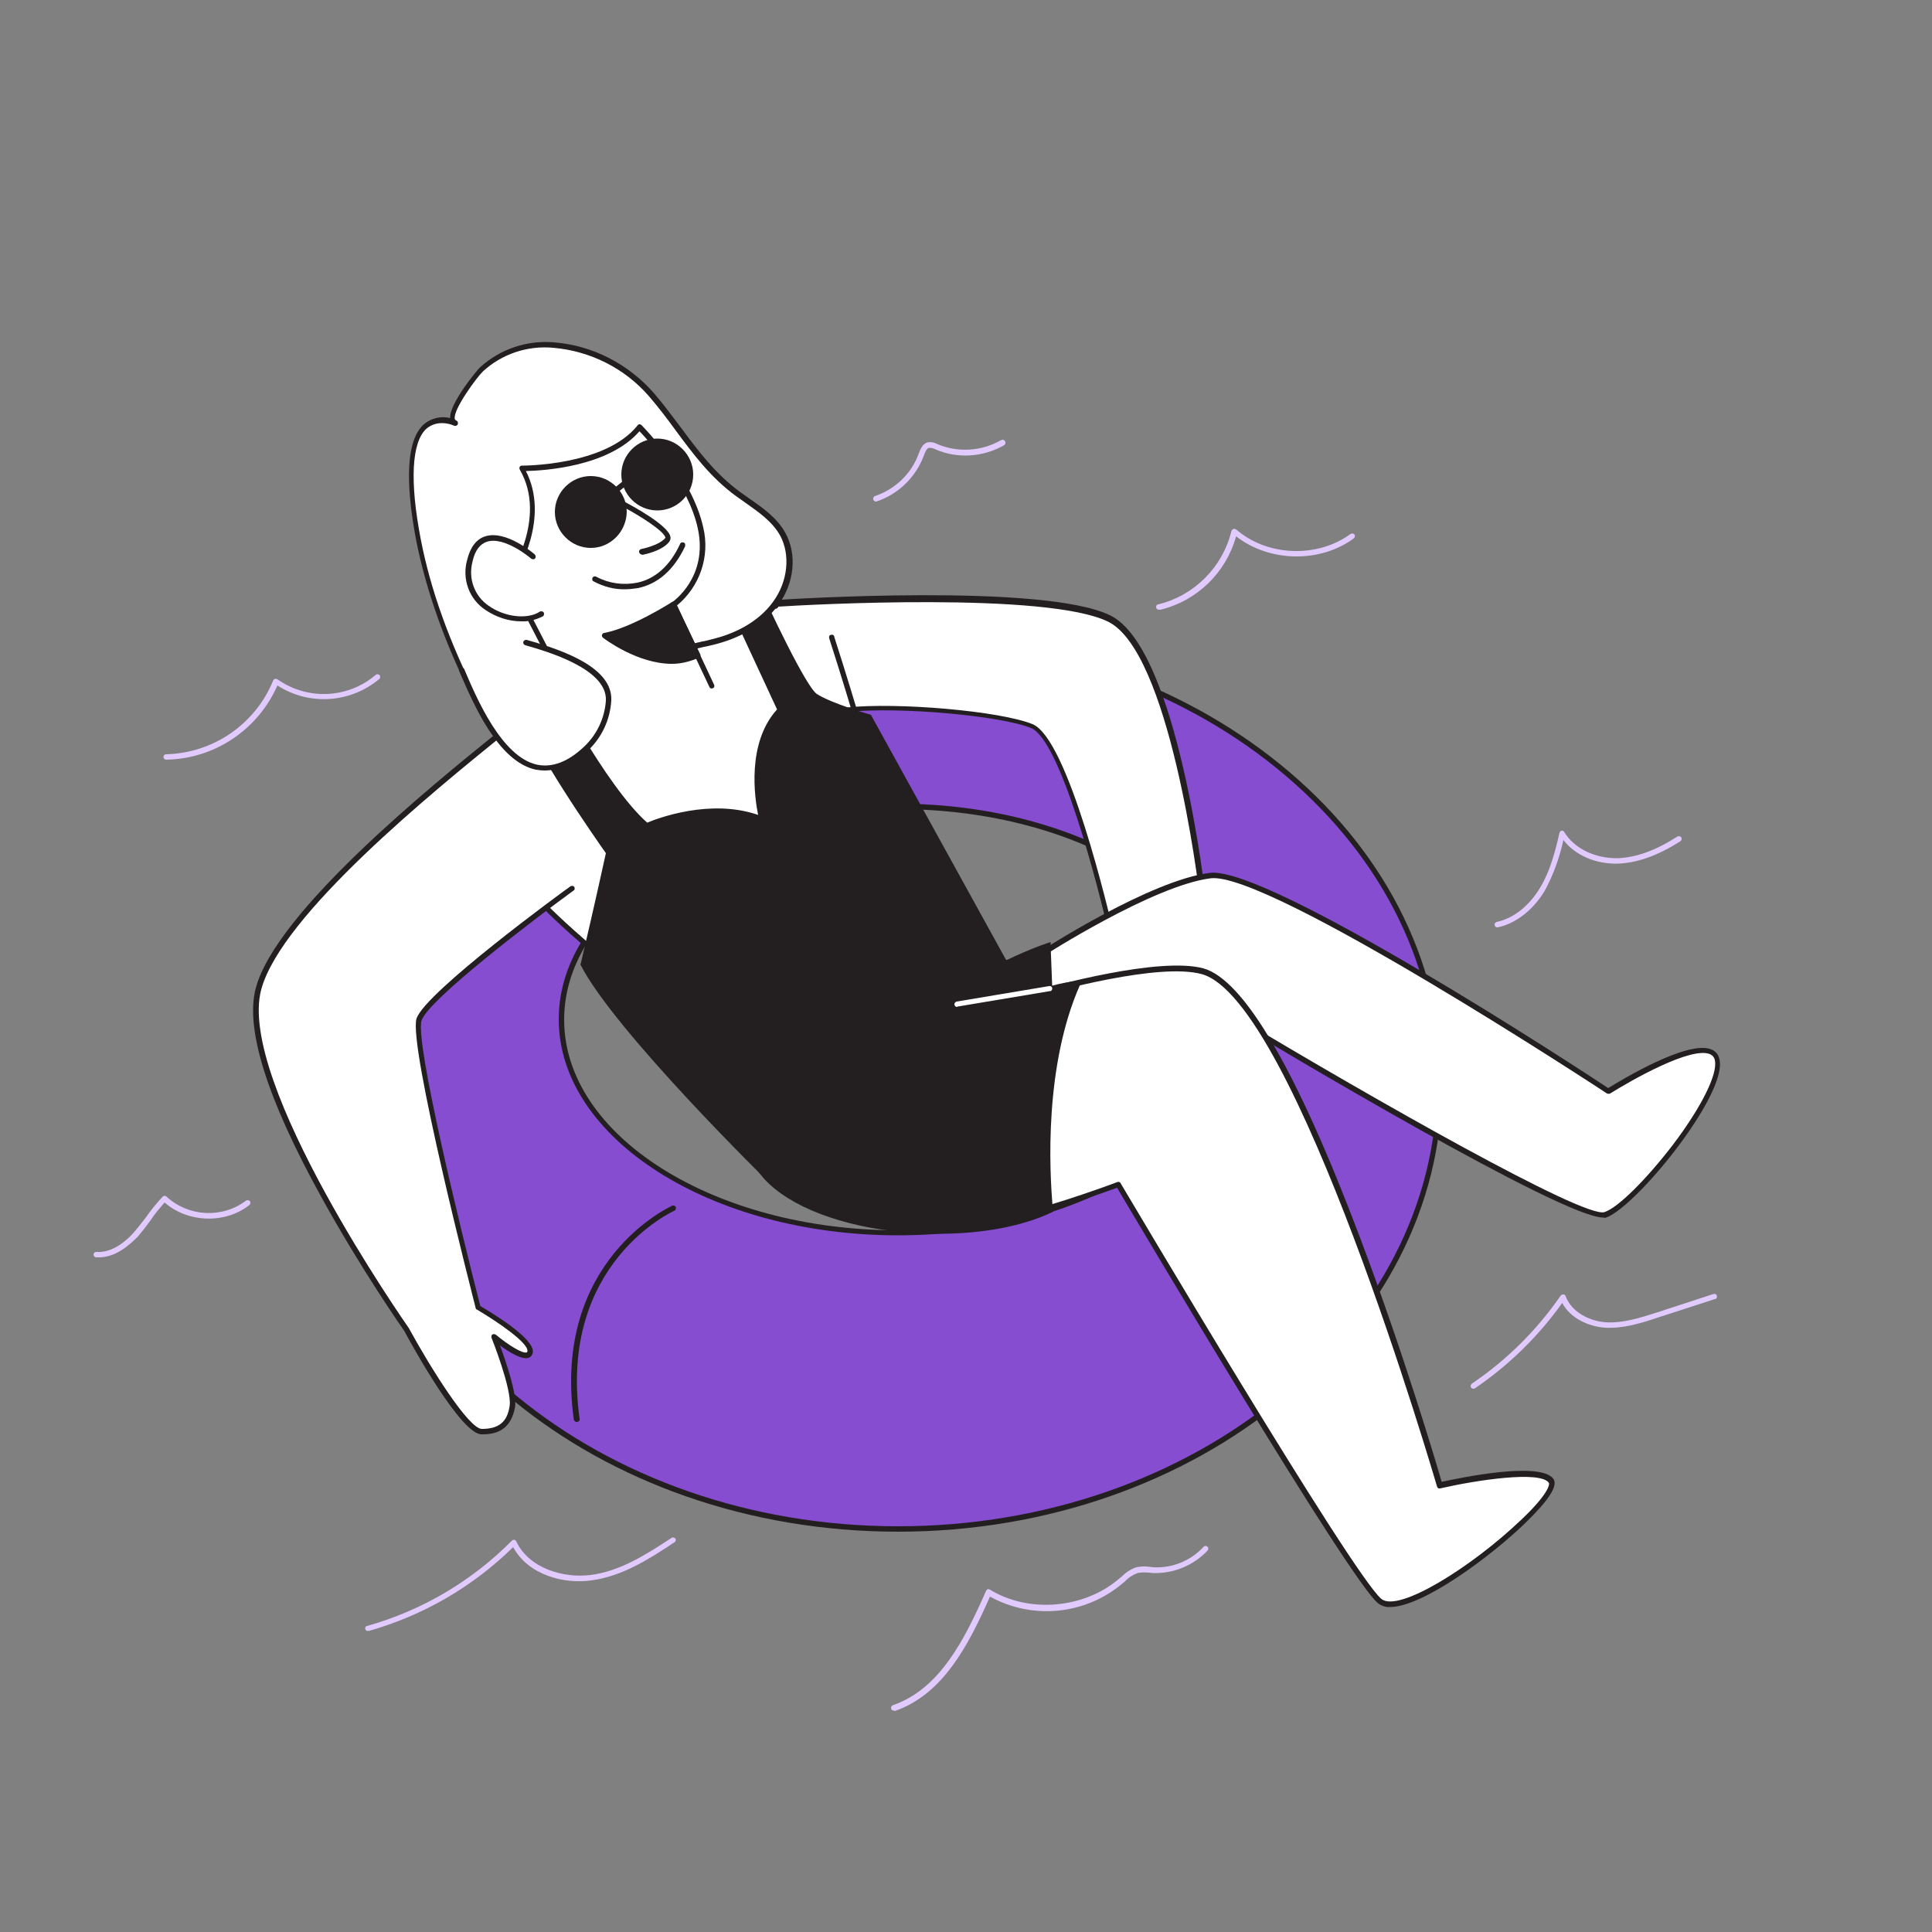
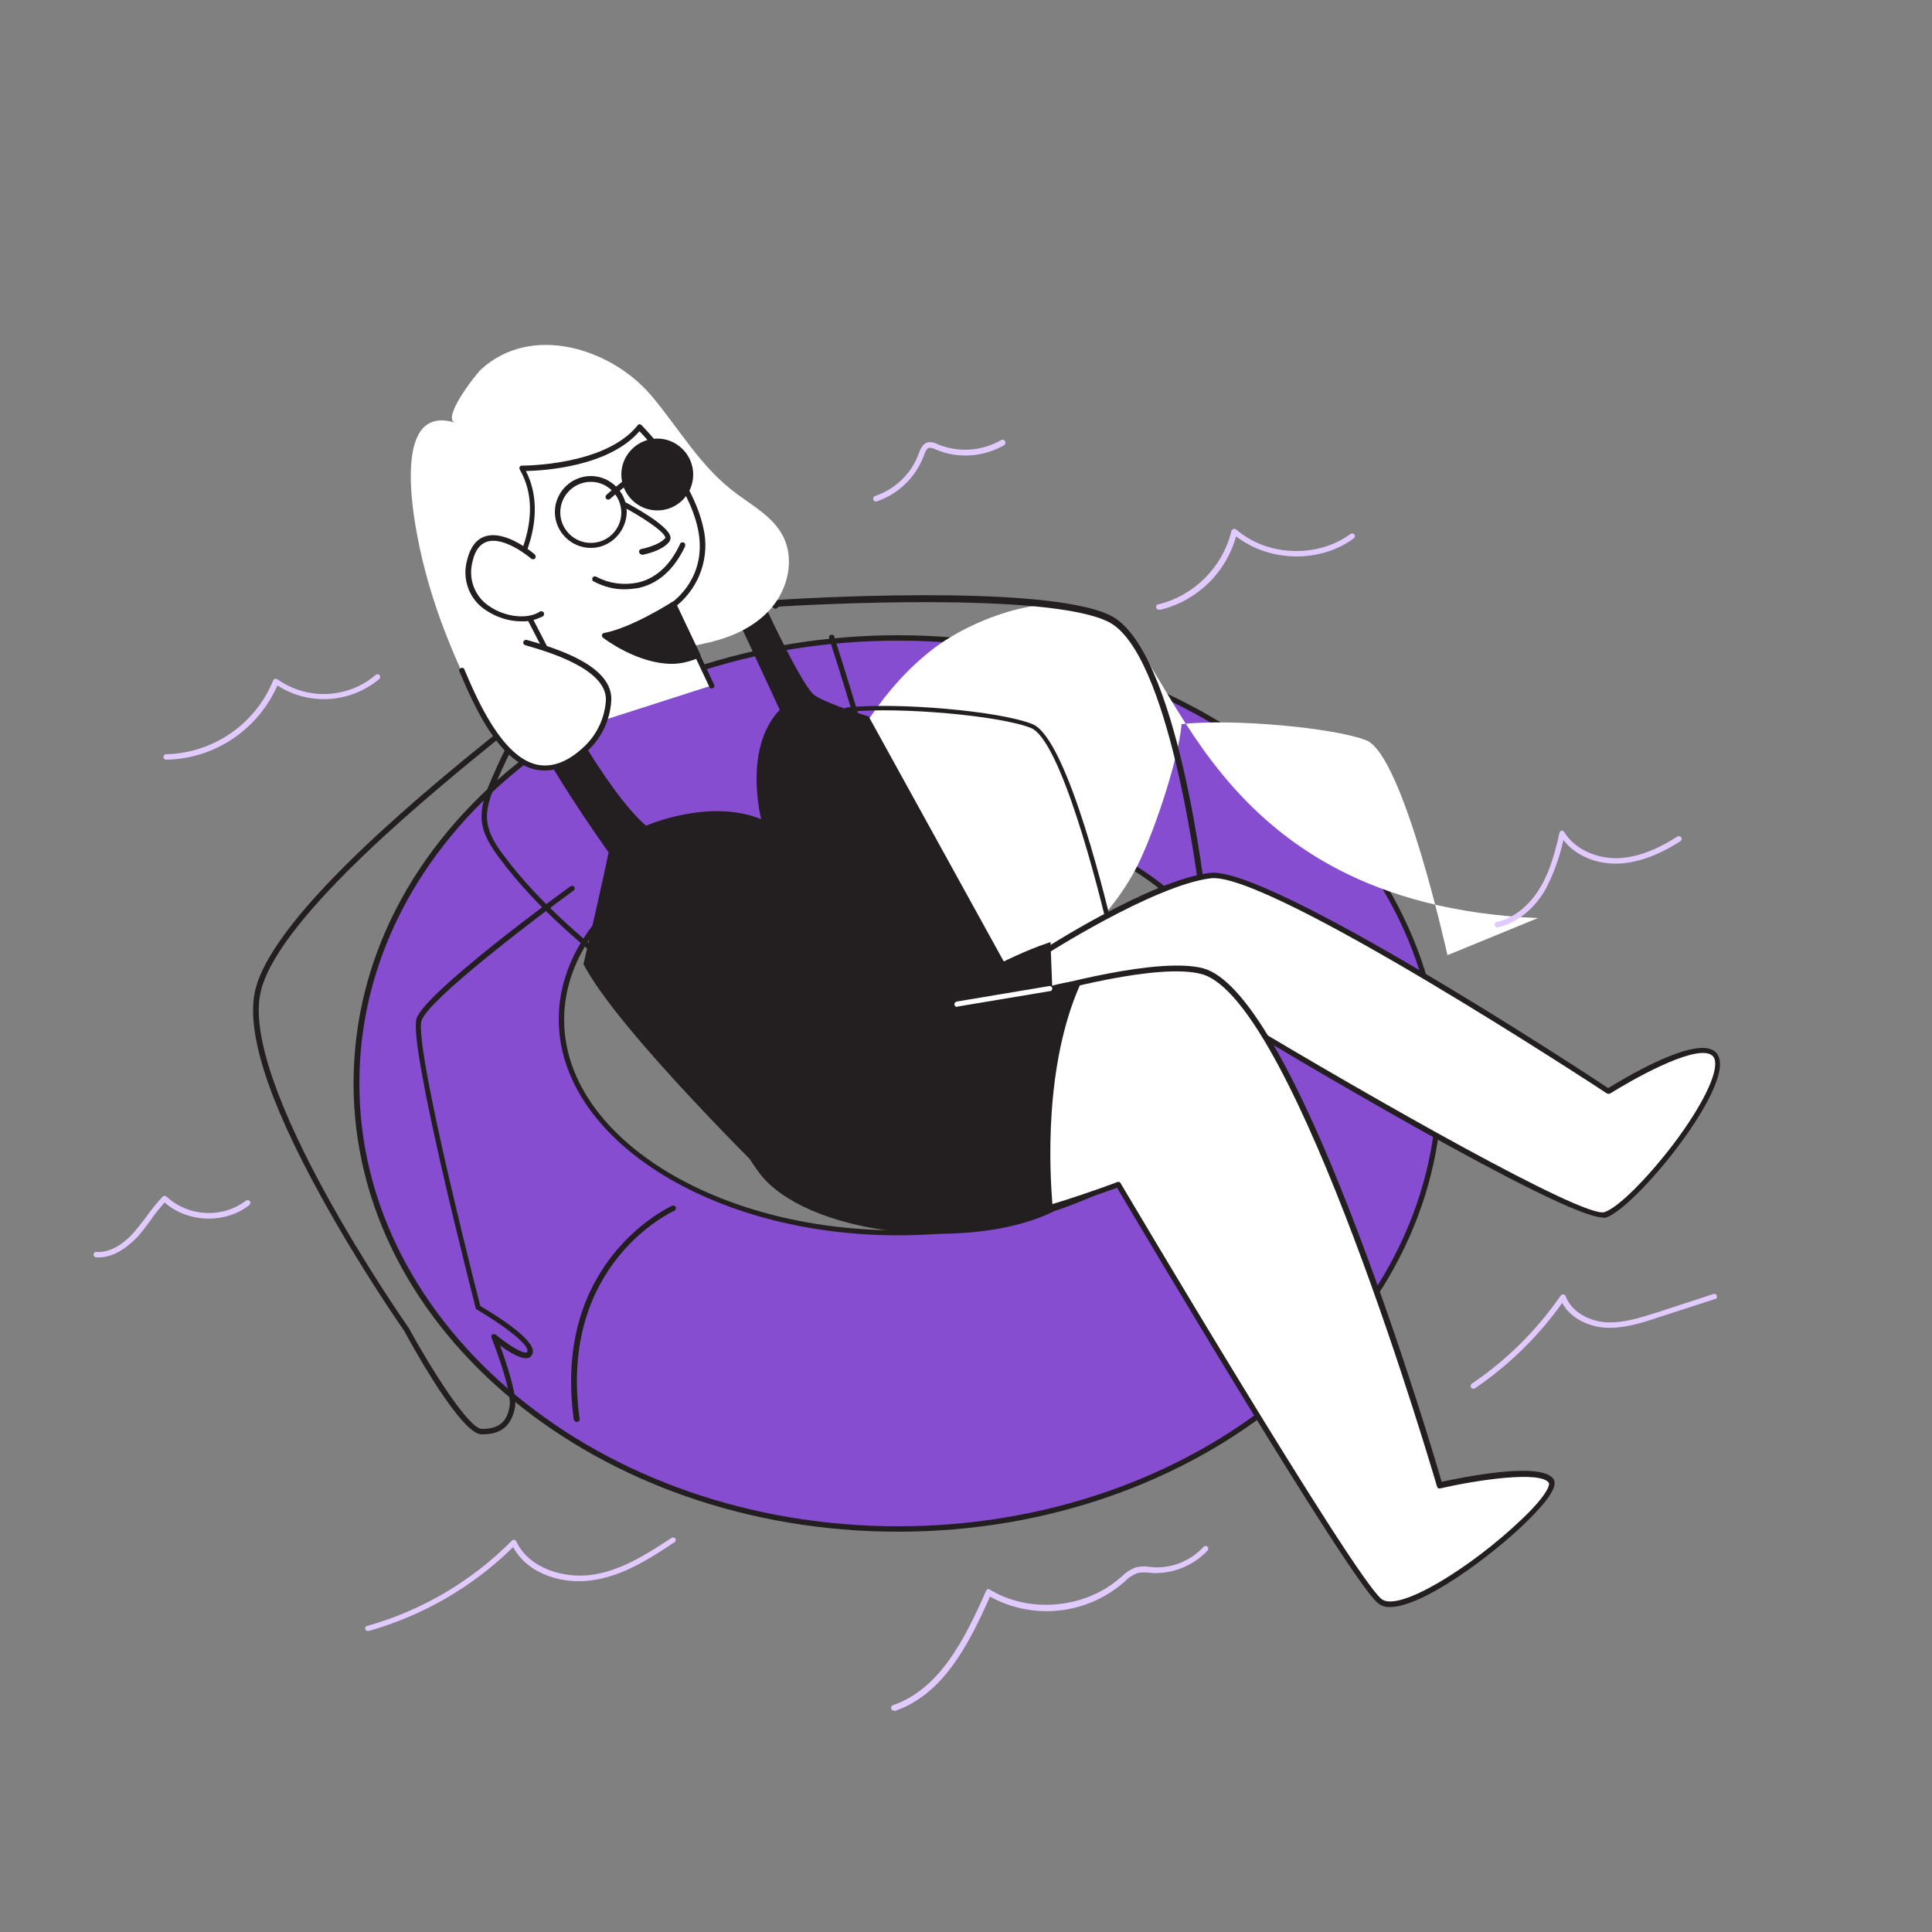
<svg xmlns="http://www.w3.org/2000/svg" transform="scale(1)" version="1.1" id="Layer_1" x="0px" y="0px" viewBox="0 0 500 500" xml:space="preserve" class="show_show__wrapper__graphic__5Waiy ">
  <rect x="0" y="0" width="500" height="500" fill="#808080" stroke="none" />
  <title>React</title>
  <style type="text/css">
	.st0{fill:#864dd0;}
	.st1{fill:#231F20;}
	.st2{fill:#FFFFFF;}
	.st3{fill:#e1caff;}
</style>
  <g id="Floating_Tire">
    <path class="st0" d="M372.6,278.8c-1-62.9-63.4-113.7-140.1-113.7c-38.2,0-72.8,12.5-98.1,32.9c-26,20.9-42.1,50.1-42.1,82.4   c0,63.7,62.8,115.3,140.2,115.3s140.2-51.6,140.2-115.3C372.6,279.9,372.6,279.3,372.6,278.8z M319.6,263.8   c0,30.5-39,55.2-87.1,55.2s-87.1-24.7-87.1-55.2s39-55.2,87.1-55.2S319.5,233.4,319.6,263.8L319.6,263.8z" />
    <path class="st1" d="M232.4,396.4c-77.7,0-140.9-52-140.9-116c0-31.5,15-60.9,42.4-82.9c26.4-21.3,61.4-33.1,98.5-33.1   c37.3,0,72.4,11.9,98.9,33.4s41.4,50.3,41.9,81c0,0.5,0,1.1,0,1.7C373.3,344.3,310.1,396.4,232.4,396.4z M232.4,165.8   c-36.8,0-71.4,11.6-97.6,32.8c-27,21.7-41.8,50.8-41.8,81.8C93,343.6,155.5,395,232.4,395s139.5-51.4,139.5-114.6   c0-0.5,0-1.1,0-1.6l0,0c-0.5-30.2-15.2-58.6-41.4-79.9S269.4,165.8,232.4,165.8L232.4,165.8z M232.4,319.7   c-48.4,0-87.8-25.1-87.8-55.9S184,208,232.4,208s87.8,25.1,87.8,55.9S280.9,319.7,232.4,319.7L232.4,319.7z M232.4,209.4   c-47.6,0-86.4,24.4-86.4,54.5s38.8,54.5,86.4,54.5s86.4-24.4,86.4-54.5S280.1,209.4,232.4,209.4L232.4,209.4z" />
    <path class="st1" d="M149.2,368c-0.3,0-0.6-0.3-0.7-0.6c-5.7-41.4,25.2-55.2,25.5-55.4c0.4-0.1,0.8,0.1,0.9,0.4   c0.1,0.3,0,0.7-0.3,0.9c-0.3,0.1-30.2,13.6-24.6,53.9c0.1,0.4-0.2,0.7-0.6,0.8c0,0,0,0,0,0L149.2,368z" />
  </g>
  <g id="Character">
-     <path class="st2" d="M287.1,160c-17.2-8.5-86.5-3.9-86.5-3.9l0.1,0.5c-12.1-9.4-34.5-1-45.4,7.2c-12.8,9.7-21.5,24.1-27.7,38.7   c-1.4,3.2-2.6,6.6-2.2,10.1s2.3,6.3,4.4,9c9.5,12.8,22,22.9,34.3,32.9c0.6,0.6,1.3,1,2.1,1.2c1.2,0.1,2.4-0.1,3.5-0.8   c15.2-7.4,29.1-18.2,37.4-33.3c4.5-8.2,11.4-28.8,12.2-38.1c13.4-1.5,39.8,1,47.8,4.2c9.6,3.8,21,55.6,21,55.6l23.4-9.6   C311.4,233.9,304.3,168.6,287.1,160L287.1,160z" />
+     <path class="st2" d="M287.1,160l0.1,0.5c-12.1-9.4-34.5-1-45.4,7.2c-12.8,9.7-21.5,24.1-27.7,38.7   c-1.4,3.2-2.6,6.6-2.2,10.1s2.3,6.3,4.4,9c9.5,12.8,22,22.9,34.3,32.9c0.6,0.6,1.3,1,2.1,1.2c1.2,0.1,2.4-0.1,3.5-0.8   c15.2-7.4,29.1-18.2,37.4-33.3c4.5-8.2,11.4-28.8,12.2-38.1c13.4-1.5,39.8,1,47.8,4.2c9.6,3.8,21,55.6,21,55.6l23.4-9.6   C311.4,233.9,304.3,168.6,287.1,160L287.1,160z" />
    <path class="st1" d="M166.8,256.6c-0.3,0-0.6,0-0.8-0.1c-0.9-0.3-1.7-0.7-2.4-1.4c-12.2-9.9-24.8-20.1-34.4-33.1   c-2.1-2.8-4.1-5.9-4.5-9.4c-0.4-3.7,0.9-7.3,2.3-10.5c7.5-17.8,16.7-30.5,27.9-39s33-16.4,45.5-7.8c0.1,0,0.1,0,0.2,0   c2.8-0.2,69.7-4.5,86.8,4l0,0c17.4,8.6,24.5,71.8,24.8,74.4c0,0.3-0.1,0.6-0.4,0.7l-23.4,9.6c-0.2,0.1-0.4,0.1-0.6,0   c-0.2-0.1-0.3-0.3-0.4-0.5c-3.2-14.3-13-52.1-20.6-55.1c-7.9-3.2-33.9-5.5-46.9-4.2c-1,9.6-7.8,29.8-12.2,37.8   c-7.6,13.8-20.3,25.1-37.8,33.6C169,256.3,167.9,256.7,166.8,256.6L166.8,256.6z M187,153.2c-10.8,0-23.5,5.3-31.3,11.2   c-11,8.3-20,20.9-27.4,38.4c-1.3,3-2.6,6.4-2.2,9.8c0.4,3.2,2.2,6.1,4.2,8.7c9.5,12.8,22,22.9,34.2,32.8c1.2,1.4,3.4,1.6,4.8,0.4   c17.2-8.4,29.7-19.5,37.1-33c4.4-8.1,11.4-28.6,12.1-37.8c0-0.3,0.3-0.6,0.6-0.6c13.2-1.4,39.7,0.9,48.1,4.3   c9.2,3.7,19.7,48.4,21.3,55.3l22.2-9c-0.7-6.2-8.1-65-23.9-72.8s-77.8-4.4-85.4-3.9c0,0.2-0.1,0.3-0.3,0.4c-0.2,0.2-0.6,0.2-0.8,0   C196.7,154.5,192,153.3,187,153.2L187,153.2z" />
-     <path class="st2" d="M136.8,183.7c-0.9,2.1-63.2,47.4-69.9,72.2c-6.6,24.5,38.3,88.2,38.3,88.2s14.4,26.4,19.4,26.4   s7.2-2.3,7.9-6.6s-4.7-17.9-4.7-17.9s8.8,7.3,9.3,3.8s-13.5-11.5-13.5-11.5s-17.5-67.8-15.3-74.5s39.5-33.9,39.5-33.9" />
    <path class="st1" d="M124.6,371.2c-5.2,0-17.6-22.3-20-26.8c-0.1-0.1-11.3-16.1-21.6-34.9c-14-25.4-19.6-43.4-16.8-53.8   c5.3-19.8,45.4-52.3,62.5-66.1c3.8-3.1,7.2-5.8,7.5-6.3c0.1-0.3,0.5-0.5,0.9-0.3c0,0,0,0,0,0c0.4,0.2,0.5,0.6,0.4,0.9   c-0.2,0.6-1.6,1.7-7.9,6.8c-17,13.8-56.8,46-62,65.4c-6.4,23.9,37.7,86.9,38.2,87.6c5.5,10.1,15.5,26.1,18.9,26.1   c4.4,0,6.6-1.8,7.2-6s-4.6-17.4-4.7-17.6c-0.1-0.4,0-0.8,0.4-0.9c0.2-0.1,0.5,0,0.7,0.1c3,2.5,6.9,5,8,4.6c0.1,0,0.1,0,0.2-0.3   c0.3-2.1-7.5-7.5-13.1-10.8c-0.2-0.1-0.3-0.2-0.3-0.4c-0.7-2.8-17.5-68.1-15.3-74.9s38.2-33.1,39.8-34.2c0.3-0.2,0.8-0.2,1,0.1   c0.2,0.3,0.2,0.8-0.2,1l0,0c-10.3,7.5-37.5,28.2-39.3,33.6s10.3,54.8,15.2,73.9c2.9,1.7,14.1,8.4,13.6,12c-0.1,0.6-0.5,1.2-1.1,1.4   c-1.7,0.6-5.1-1.5-7.4-3.2c1.5,4.1,4.4,12.5,3.9,15.9C132.4,369,129.7,371.3,124.6,371.2L124.6,371.2z" />
    <path class="st1" d="M141.6,175.7c0,0,14.8,28.7,25.6,38c0,0,16.2-7.2,29.8-1.7c0,0-4.8-18.3,4.8-28.3L187,151.8l6.2-5.4   c0,0,13.8,31.1,17.7,33.6s13.9,5.4,13.9,5.4l34.9,63.3l11.1,7.7l-70.1,50.2c0,0-40.9-39.9-49.7-57.1c4.4-18.6,6.5-28.9,6.5-28.9   s-19.7-27.6-21.8-36.9S141.6,175.7,141.6,175.7L141.6,175.7z" />
-     <path class="st1" d="M200.5,307.5l-0.4-0.4c-1.7-1.6-41-40.2-49.8-57.3l-0.1-0.2l0.1-0.2c3.9-16.6,6.1-26.8,6.5-28.6   c-2.1-3-19.7-28-21.8-36.9c-0.7-3.2-0.4-5.6,1-7.1c2.1-2.2,5.6-1.8,5.7-1.7h0.4l0.2,0.3c0.1,0.3,14.5,28.1,25.2,37.5   c2.6-1.1,16.3-6.3,28.7-2c-0.9-4.4-3-18.6,4.9-27.3l-14.8-31.9l7.3-6.3l0.4,0.9c5.5,12.4,14.7,31.5,17.4,33.3   c3.7,2.4,13.6,5.3,13.7,5.3l0.3,0.1l0.1,0.2l34.8,63.1l11.8,8.2L200.5,307.5L200.5,307.5z M151.6,249.4c8.4,16.1,44.7,52,49,56.3   l68.8-49.3l-10.4-7.2L224.2,186c-1.7-0.5-10.2-3.1-13.8-5.4s-15-27.3-17.6-33l-5.1,4.4l14.8,31.9l-0.3,0.4   c-9.2,9.6-4.6,27.4-4.6,27.6l0.4,1.4l-1.3-0.5c-13.2-5.3-29.1,1.6-29.2,1.7l-0.4,0.2l-0.3-0.3c-10.4-8.9-23.9-34.4-25.6-37.9   c-1.5-0.2-3,0.3-4.1,1.3c-1.1,1.2-1.3,3.2-0.7,5.9c2.1,9,21.5,36.4,21.7,36.6l0.2,0.2l-0.1,0.3   C158.1,220.9,155.9,231.3,151.6,249.4L151.6,249.4z" />
    <path class="st2" d="M182.4,166.5c-4,0.9-7.9,1.7-11.4,4.3c-5.2,3.9-9,9.2-14.4,13c-5.8,4-12.7,6.8-19.1,9.7   c-1.9,0.8,1.1,2.4-0.9,2.1c-7.1-1.2-10.7-8.8-13.6-14.5c-6.6-13.1-12-27-14.8-41.4c-1.5-7.5-6.4-35.3,9.6-30.3   c-3.6-1.1,5.3-12.5,6.7-13.8c13-11.9,33.5-5.5,43.9,6.6c7.5,8.8,12.8,18.7,22.4,25.7c4.2,3.1,9,5.8,11.6,10.4   c3.1,5.5,1.9,12.7-1.8,17.8s-9.6,8.2-15.7,9.8C184.1,166.2,183.3,166.3,182.4,166.5L182.4,166.5z" />
-     <path class="st1" d="M137.1,196.4c-0.2,0-0.4,0-0.5-0.1c-7.2-1.2-10.8-8.4-13.7-14.2l-0.3-0.7c-7.5-14.9-12.3-28.5-14.9-41.6   c-2.1-11-3.5-25.1,2-30c1.9-1.6,4.4-2.2,6.8-1.6c-0.2-3.8,7-12.5,7.8-13.2c5.2-4.7,12.1-7,19.1-6.4c10,0.8,19.2,5.6,25.8,13.1   c2.5,2.9,4.7,5.9,6.9,8.8c4.6,6.2,9,12.1,15.4,16.8c0.8,0.6,1.6,1.1,2.4,1.7c3.6,2.5,7.3,5.1,9.4,9c3,5.5,2.3,12.9-1.9,18.6   c-4.4,6-11.2,8.8-16.1,10.1c-0.8,0.2-1.6,0.4-2.5,0.6l-0.6,0.1c-3.8,0.9-7.3,1.7-10.5,4c-2.4,1.9-4.6,3.9-6.6,6.1   c-2.4,2.5-5,4.9-7.8,6.9c-4.9,3.4-10.7,5.9-16.2,8.4c-1,0.4-2.1,0.9-3.1,1.4c-0.1,0-0.2,0.1-0.2,0.1c0.1,0.2,0.1,0.3,0.2,0.4   c0.3,0.3,0.3,0.8,0.1,1.2C137.7,196.3,137.4,196.4,137.1,196.4L137.1,196.4z M136.7,195.6L136.7,195.6z M114.3,109.5   c-1.4,0-2.8,0.5-3.9,1.4c-3.9,3.5-4.4,13.7-1.5,28.7c2.5,12.9,7.3,26.4,14.8,41.2l0.3,0.7c2.7,5.4,6,12.1,12.2,13.4   c-0.1-0.3-0.1-0.7,0-1c0.2-0.5,0.5-0.8,1-1l3.1-1.4c5.5-2.4,11.1-4.9,16-8.2c2.7-2,5.3-4.3,7.6-6.8c2.1-2.2,4.4-4.3,6.8-6.2   c3.4-2.6,7.1-3.4,11.1-4.3l0.6-0.1l0,0c0.8-0.2,1.6-0.4,2.4-0.6c4.7-1.2,11.2-3.9,15.3-9.6c3.8-5.2,4.5-12.1,1.8-17.1   c-2-3.6-5.6-6.1-9-8.5c-0.8-0.6-1.6-1.1-2.4-1.7c-6.6-4.8-11.2-11-15.7-17.1c-2.1-2.9-4.4-5.9-6.8-8.7   c-6.3-7.3-15.3-11.8-24.9-12.6c-6.6-0.6-13.2,1.6-18.1,6.1c-1.5,1.4-7.8,9.9-7.3,12.3c0,0.2,0.2,0.3,0.3,0.4   c0.4,0.1,0.6,0.5,0.5,0.9c-0.1,0.4-0.5,0.6-0.9,0.5c0,0,0,0,0,0l0,0C116.5,109.7,115.4,109.5,114.3,109.5L114.3,109.5z" />
    <path class="st2" d="M151.5,187.9L131.9,150c0,0,10.9-15.6,3.1-28.8c0,0,21.8,0.2,30.5-10.7c0,0,12.9,13,15.8,26.1   c1.8,7.4-0.9,15.2-7,19.8l9.9,21" />
    <path class="st1" d="M151.5,188.6c-0.3,0-0.5-0.1-0.6-0.4l-19.6-37.9c-0.1-0.2-0.1-0.5,0.1-0.7c0.1-0.1,10.5-15.4,3.1-28.1   c-0.1-0.2-0.1-0.5,0-0.7c0.1-0.2,0.4-0.3,0.6-0.3c0.2,0,21.5,0.1,29.9-10.4c0.1-0.2,0.3-0.3,0.5-0.3c0.2,0,0.4,0.1,0.5,0.2   c0.5,0.5,13.1,13.3,16,26.5c1.8,7.5-0.9,15.3-6.8,20.2l9.6,20.5c0.2,0.4,0,0.8-0.3,0.9c-0.4,0.2-0.8,0-0.9-0.3l0,0l-9.9-21   c-0.1-0.3,0-0.7,0.2-0.9c0.4-0.3,9.4-6.6,6.7-19.1c-2.4-11.3-12.6-22.6-15.1-25.2c-8,9.2-24.7,10.2-29.4,10.3   c6.2,12.1-1.9,25.8-3.4,28.2l19.4,37.5c0.2,0.3,0,0.8-0.3,0.9C151.7,188.5,151.6,188.6,151.5,188.6L151.5,188.6z" />
    <path class="st2" d="M137.9,143.9c0,0-13.3-11.5-16.3,1.1s12.4,17.7,18.5,13.8" />
    <path class="st1" d="M134.9,160.8c-3.3,0-6.5-1.1-9.2-2.9c-4.3-2.8-6.2-8.1-4.8-13c0.8-3.3,2.4-5.4,4.7-6.1   c5.3-1.7,12.5,4.4,12.8,4.7c0.3,0.3,0.3,0.7,0.1,1c-0.2,0.3-0.7,0.3-1,0.1c0,0,0,0,0,0c-0.1-0.1-6.9-5.9-11.5-4.4   c-1.8,0.6-3.1,2.3-3.7,5.1c-1.2,4.4,0.5,9,4.2,11.5c4.1,2.9,10,3.6,13.2,1.5c0.3-0.2,0.8-0.1,1,0.2c0,0,0,0,0,0   c0.2,0.3,0.1,0.8-0.2,1c0,0,0,0,0,0C138.7,160.4,136.8,160.9,134.9,160.8L134.9,160.8z" />
    <path class="st1" d="M166.1,143.5c-0.3,0-0.6-0.2-0.7-0.6c-0.1-0.4,0.2-0.7,0.5-0.8c0,0,0,0,0,0c0,0,4.7-0.9,6.3-2.9c0,0,0,0,0-0.1   c-0.4-1.7-6.7-5.7-11.1-8c-0.3-0.2-0.5-0.6-0.3-0.9c0.2-0.3,0.6-0.5,0.9-0.3l0,0c1.9,1,11.2,6,11.8,9c0.1,0.4,0,0.9-0.3,1.3   c-1.9,2.5-6.9,3.4-7.1,3.4L166.1,143.5z" />
    <path class="st1" d="M161.9,152.5c-2.9,0.1-5.8-0.7-8.4-2.1c-0.3-0.2-0.3-0.7-0.1-1c0,0,0,0,0,0c0.3-0.3,0.7-0.3,1-0.1   c3.2,1.7,6.9,2.2,10.5,1.5c4.7-1,8.5-4.4,11.1-10c0.1-0.4,0.5-0.5,0.9-0.4c0.4,0.1,0.5,0.5,0.4,0.9c0,0,0,0.1,0,0.1   c-2.9,6.1-7,9.7-12.2,10.8C164.2,152.3,163.1,152.5,161.9,152.5L161.9,152.5z" />
    <path class="st1" d="M174.2,156.4c0,0-10.6,6.7-17.8,8.1c0,0,13.4,10.3,24,5.2L174.2,156.4L174.2,156.4z" />
    <path class="st1" d="M173.9,171.8c-8.9,0-17.4-6.4-17.9-6.8c-0.2-0.2-0.3-0.5-0.2-0.7c0.1-0.3,0.3-0.5,0.6-0.5   c7-1.3,17.4-7.9,17.5-8c0.2-0.1,0.4-0.1,0.6-0.1c0.2,0.1,0.4,0.2,0.4,0.4l6.3,13.2c0.2,0.3,0,0.8-0.3,0.9   C178.6,171.2,176.3,171.8,173.9,171.8L173.9,171.8z M158.1,164.8c3.4,2.3,13.2,7.9,21.4,4.5l-5.6-11.9   C171.6,158.8,164.2,163.1,158.1,164.8L158.1,164.8z" />
    <path class="st2" d="M119.5,173.5c5.3,12.6,15.6,35.4,32.1,20.2c3.5-3.2,5.5-7.7,5.8-12.4c0.4-8.5-14.4-13-21.4-15" />
    <path class="st1" d="M141,199.4c-0.8,0-1.6-0.1-2.3-0.2c-9.9-2.1-16.3-17.3-19.8-25.4c-0.2-0.4,0-0.8,0.4-0.9   c0.4-0.2,0.8,0,0.9,0.4l0,0c3.1,7.3,9.6,22.6,18.8,24.6c3.9,0.8,8-0.7,12.2-4.7c3.3-3.1,5.3-7.4,5.6-11.9   c0.4-8.3-15.6-12.8-20.8-14.3c-0.4-0.1-0.6-0.4-0.6-0.8c0.1-0.4,0.4-0.6,0.8-0.6c0,0,0.1,0,0.1,0c9.6,2.7,22.3,7.2,21.9,15.7   c-0.3,4.9-2.4,9.5-6,12.9C148.4,197.7,144.6,199.4,141,199.4L141,199.4z" />
-     <circle class="st1" cx="152.9" cy="132.5" r="8.6" />
    <path class="st1" d="M152.9,141.8c-5.1,0-9.3-4.2-9.3-9.3c0-5.1,4.2-9.3,9.3-9.3c5.1,0,9.3,4.2,9.3,9.3   C162.1,137.6,158,141.8,152.9,141.8z M152.9,124.7c-4.3,0-7.9,3.5-7.9,7.9c0,4.3,3.5,7.9,7.9,7.9s7.9-3.5,7.9-7.9l0,0   C160.7,128.2,157.2,124.7,152.9,124.7z" />
    <circle class="st1" cx="170.1" cy="122.8" r="8.6" />
    <path class="st1" d="M170.1,132.1c-5.1,0-9.3-4.2-9.3-9.3c0-5.1,4.2-9.3,9.3-9.3c5.1,0,9.3,4.2,9.3,9.3   C179.4,128,175.2,132.1,170.1,132.1z M170.1,115c-4.3,0-7.9,3.5-7.9,7.9c0,4.3,3.5,7.9,7.9,7.9s7.9-3.5,7.9-7.9l0,0   C177.9,118.5,174.4,115,170.1,115L170.1,115z" />
    <path class="st1" d="M157.4,129.3c-0.2,0-0.4-0.1-0.5-0.2c-0.3-0.3-0.2-0.7,0-1c0,0,0,0,0,0c2.9-2.6,5.8-4.7,5.8-4.7   c0.3-0.2,0.8-0.1,1,0.2c0.2,0.3,0.1,0.8-0.2,1c0,0-2.8,2-5.7,4.6C157.8,129.2,157.6,129.3,157.4,129.3L157.4,129.3z" />
    <path class="st2" d="M269.6,246.8c0,0,28.4-18.4,43.7-20.3s103,55.8,103,55.8s26.2-16.7,28.1-8.1s-21.4,37.8-29.1,40.2   s-95.7-50.6-95.7-50.6s-37.3,48.4-45.6,28" />
    <path class="st1" d="M414.9,315.1c-10.7,0-84.1-43.8-95-50.4c-3.4,4.3-26.2,32.8-39.1,32.8c-0.4,0-0.7,0-1.1-0.1   c-2.8-0.4-4.9-2.2-6.1-5.4c-0.1-0.4,0-0.8,0.4-0.9c0,0,0,0,0,0c0.4-0.1,0.8,0,0.9,0.4c0,0,0,0,0,0c1.1,2.7,2.8,4.2,5,4.5   c12.6,1.7,39.1-32.3,39.3-32.6c0.2-0.3,0.6-0.4,0.9-0.2c35.3,21.2,89.7,52.1,95.1,50.5c3.5-1.1,10.9-8.5,17.8-17.5   c7.4-9.8,11.6-18.3,10.8-21.8c-0.1-0.7-0.6-1.3-1.3-1.6c-4.9-2-20.2,6.7-25.8,10.2c-0.2,0.1-0.5,0.1-0.8,0   c-0.9-0.6-87.7-57.6-102.6-55.7s-43.1,20-43.4,20.2c-0.3,0.2-0.8,0.1-1-0.2s-0.1-0.8,0.2-1c1.2-0.8,28.7-18.5,44-20.4   c15.1-1.9,96.1,51,103.1,55.7c2.9-1.8,20.6-12.6,26.7-10c1.1,0.4,1.9,1.4,2.1,2.6c2.1,9.2-22,38.7-29.6,41   C415.4,315.1,415.1,315.2,414.9,315.1L414.9,315.1z" />
    <path class="st2" d="M265.3,258c15.9-4.6,36.7-9.1,45.9-6.6c24.9,6.8,61.4,133.1,61.4,133.1s25.3-5.8,28.8-1.2s-36.7,37.4-44.3,31   s-67.6-107.7-67.6-107.7s-15.7,5.8-25.6,8.1" />
    <path class="st1" d="M359.8,415.9c-1.1,0.1-2.3-0.3-3.2-1c-7.5-6.2-62.4-98.9-67.5-107.5c-2.9,1-16.3,5.9-25.2,7.9   c-0.4,0.1-0.8-0.2-0.8-0.5s0.2-0.8,0.5-0.8c9.8-2.2,25.4-8,25.6-8.1c0.3-0.1,0.7,0,0.8,0.3c0.6,1,60,101.4,67.5,107.6   c4.4,3.6,23.3-8.2,36.1-20.4c7-6.6,7.6-9.3,7.2-9.7c-2.3-3.1-18.5-0.7-28.1,1.5c-0.4,0.1-0.7-0.1-0.8-0.5   c-0.4-1.3-36.7-126-60.9-132.6c-11-3-37.6,4.3-45.5,6.5c-0.4,0.1-0.8-0.1-0.9-0.5c-0.1-0.4,0.1-0.8,0.5-0.9   c8-2.3,34.9-9.6,46.3-6.6c10.5,2.9,24.2,26.3,40.5,69.5c11.2,29.6,19.9,58.8,21.2,63.4c4.6-1,25.4-5.4,28.9-0.8   c1.3,1.8-1.2,5.6-7.4,11.6C386,402.6,368.4,415.8,359.8,415.9L359.8,415.9z" />
    <path class="st1" d="M271.7,313.1c-20.9,10.2-62.7,5.9-74.4-9.7c-19.6-26,18.4-26.2,18.4-26.2s33.4-24.9,55.6-32.4   c0,0,0.4,9.4,0.4,11.2c2.4-0.7,4.8-1.2,7.2-1.4C270,274.3,270.5,299.8,271.7,313.1L271.7,313.1z" />
    <path class="st1" d="M243,319.3c-4,0-8-0.2-12-0.7c-15.9-1.9-28.7-7.5-34.3-14.8s-7-13.3-4.7-17.9c4.4-8.8,21.1-9.4,23.4-9.4   c2.7-2,34.4-25.2,55.6-32.4l0.9-0.3v0.9c0,0.3,0.3,7.4,0.4,10.4c2.1-0.6,4.3-1,6.5-1.2l1.2-0.1l-0.5,1.1c-9.2,20.8-8,47.7-7,58.2   v0.5l-0.4,0.2C264.5,317.4,254.1,319.3,243,319.3L243,319.3z M270.6,245.7c-21.9,7.8-54.2,31.8-54.5,32l-0.2,0.1h-0.2   c-0.2,0-18.2,0.2-22.4,8.7c-2.1,4.1-0.5,9.7,4.6,16.4c10.9,14.5,51.7,19.9,73.1,9.7c-0.9-10.8-2-36.7,6.7-57.3   c-2,0.3-4,0.7-5.9,1.3l-0.9,0.3v-1C270.9,254.4,270.7,248,270.6,245.7L270.6,245.7z" />
    <path class="st1" d="M221.6,186.1c-0.3,0-0.6-0.2-0.7-0.5c0-0.1-3.2-10.8-6.3-20.4c-0.1-0.4,0-0.8,0.4-0.9s0.8,0,0.9,0.4   c0,0,0,0,0,0.1c3.1,9.6,6.3,20.3,6.3,20.4c0.1,0.4-0.1,0.8-0.5,0.9C221.7,186.1,221.6,186.1,221.6,186.1z" />
    <path class="st2" d="M247.7,260.6c-0.4,0-0.7-0.3-0.7-0.7c0-0.3,0.2-0.6,0.6-0.7l23.9-4c0.4-0.1,0.8,0.2,0.8,0.5   c0.1,0.4-0.2,0.8-0.5,0.8c0,0-0.1,0-0.1,0l-23.9,4L247.7,260.6L247.7,260.6z" />
  </g>
  <g id="Wave">
    <path class="st3" d="M95.2,422.1c-0.4,0-0.7-0.3-0.7-0.7c0-0.3,0.2-0.6,0.5-0.6c14.2-4,27.1-11.6,37.5-22.1   c0.2-0.2,0.4-0.2,0.6-0.2c0.2,0,0.4,0.2,0.5,0.4c3.3,7,12.2,9.6,19.3,8.7c7.6-1,14.2-5.2,20.9-9.6c0.3-0.2,0.8-0.1,1,0.2   c0.2,0.3,0.1,0.7-0.2,0.9c-6.9,4.6-13.6,8.8-21.5,9.9c-7.1,1-16.3-1.3-20.3-8.6c-10.5,10.3-23.3,17.7-37.4,21.7   C95.3,422,95.2,422,95.2,422.1L95.2,422.1z" />
    <path class="st3" d="M387.5,240c-0.4,0-0.7-0.3-0.7-0.7c0-0.3,0.2-0.6,0.5-0.7c4.4-0.9,8.5-4.2,11.3-8.9c2.6-4.3,3.9-9.4,5-14.2   c0.1-0.4,0.5-0.6,0.8-0.5c0.2,0,0.3,0.2,0.4,0.3c2.6,4.3,8,6.9,13.9,6.8c4.8-0.2,9.8-2,15.4-5.6c0.3-0.2,0.8-0.1,1,0.2   s0.1,0.8-0.2,1c-5.8,3.7-11.1,5.6-16.1,5.8c-5.8,0.2-11.2-2.2-14.2-6.1c-1,4.6-2.6,9-4.8,13.1c-3,5-7.5,8.5-12.2,9.5L387.5,240   L387.5,240z" />
    <path class="st3" d="M43,196.6c-0.4,0-0.7-0.3-0.7-0.7c0-0.4,0.3-0.7,0.7-0.7c0,0,0,0,0,0c12.2-0.3,23.1-7.8,27.7-19.1   c0.1-0.2,0.3-0.4,0.5-0.4c0.2-0.1,0.4,0,0.6,0.1c7.8,5.5,18.3,5,25.5-1.2c0.3-0.2,0.8-0.1,1,0.2c0.1,0.2,0.1,0.5,0,0.8   c-7.5,6.4-18.3,7.1-26.5,1.8C66.7,188.9,55.5,196.4,43,196.6L43,196.6L43,196.6z" />
    <path class="st3" d="M381.3,359.4c-0.4,0-0.7-0.3-0.7-0.7c0-0.2,0.1-0.4,0.3-0.6c9-6.1,16.8-13.8,23-22.8c0.2-0.2,0.4-0.3,0.7-0.3   c0.3,0,0.5,0.2,0.6,0.5c1.6,4.2,6.3,6.4,10.3,6.7c4.5,0.3,9.1-1.2,13.2-2.5l14.7-4.8c0.4-0.1,0.8,0,0.9,0.4c0.1,0.4,0,0.8-0.4,0.9   c0,0,0,0-0.1,0L429,341c-4.2,1.4-8.9,2.9-13.7,2.6c-4.1-0.3-8.9-2.4-11-6.4c-6.2,8.7-13.8,16.1-22.6,22.1   C381.6,359.3,381.5,359.4,381.3,359.4L381.3,359.4z" />
    <path class="st3" d="M299.9,157.8c-0.4,0-0.7-0.3-0.7-0.7c0-0.4,0.2-0.7,0.6-0.7c9.3-2.3,16.6-9.6,18.9-19c0.1-0.2,0.2-0.4,0.5-0.5   c0.2-0.1,0.5,0,0.7,0.1c8,7,21,7.5,29.6,1.2c0.3-0.2,0.7-0.2,1,0.1c0.2,0.3,0.2,0.7-0.1,1c-8.8,6.5-21.9,6.2-30.5-0.5   c-2.6,9.4-10.1,16.7-19.6,19L299.9,157.8L299.9,157.8z" />
    <path class="st3" d="M231.3,442.7c-0.4,0-0.7-0.3-0.7-0.7c0-0.3,0.2-0.6,0.5-0.7c12.1-4.2,18.5-16.9,24.1-29.6   c0.1-0.2,0.2-0.3,0.4-0.4c0.2-0.1,0.4,0,0.6,0.1c10.1,6.2,24.5,4.9,33.5-2.9l0.5-0.4c1.1-1.1,2.4-2,3.9-2.5   c1.1-0.2,2.3-0.3,3.5-0.1l0.8,0.1c5,0.3,9.8-1.7,13.1-5.3c0.3-0.3,0.7-0.3,1,0c0.3,0.3,0.3,0.7,0,1c0,0,0,0,0,0   c-3.7,3.9-8.9,6-14.2,5.8l-0.9-0.1c-1-0.1-2-0.1-3,0.1c-1.3,0.5-2.4,1.2-3.3,2.2l-0.5,0.4c-9.6,8.2-23.3,9.6-34.4,3.5   c-5.6,12.7-12.2,25.3-24.6,29.6C231.4,442.7,231.4,442.7,231.3,442.7L231.3,442.7z" />
    <path class="st3" d="M25.4,325.4c-0.2,0-0.4,0-0.6,0c-0.4-0.1-0.6-0.4-0.6-0.8c0.1-0.3,0.3-0.6,0.7-0.6c4.3,0.3,7.9-3,9.7-5   c1.1-1.3,2.2-2.7,3.2-4c1.3-1.9,2.8-3.7,4.3-5.3c0.3-0.3,0.7-0.3,1,0c0,0,0,0,0,0c5.7,5.2,14.4,5.7,20.6,1c0.3-0.2,0.8-0.1,1,0.2   c0.2,0.3,0.1,0.7-0.1,0.9c-6.2,5-16,4.7-22-0.6c-1.3,1.5-2.6,3-3.7,4.7c-1,1.4-2.1,2.8-3.2,4.1C33.7,322,30,325.5,25.4,325.4   L25.4,325.4z" />
    <path class="st3" d="M226.7,129.8c-0.3,0-0.6-0.2-0.7-0.5c-0.1-0.4,0.1-0.8,0.4-0.9c5.3-1.8,9.5-5.8,11.4-11.1   c0.4-1,0.9-2.4,2.2-2.8c0.9-0.2,1.8,0,2.5,0.4c5.4,2.3,11.5,1.9,16.6-1c0.3-0.2,0.8-0.1,1,0.3c0.2,0.3,0.1,0.8-0.2,1l0,0   c-5.4,3.1-12,3.6-17.8,1.1c-0.5-0.3-1.1-0.4-1.7-0.4c-0.6,0.2-1,1.1-1.3,2c-2.1,5.6-6.6,10-12.3,11.9   C226.8,129.8,226.7,129.8,226.7,129.8L226.7,129.8z" />
  </g>
</svg>